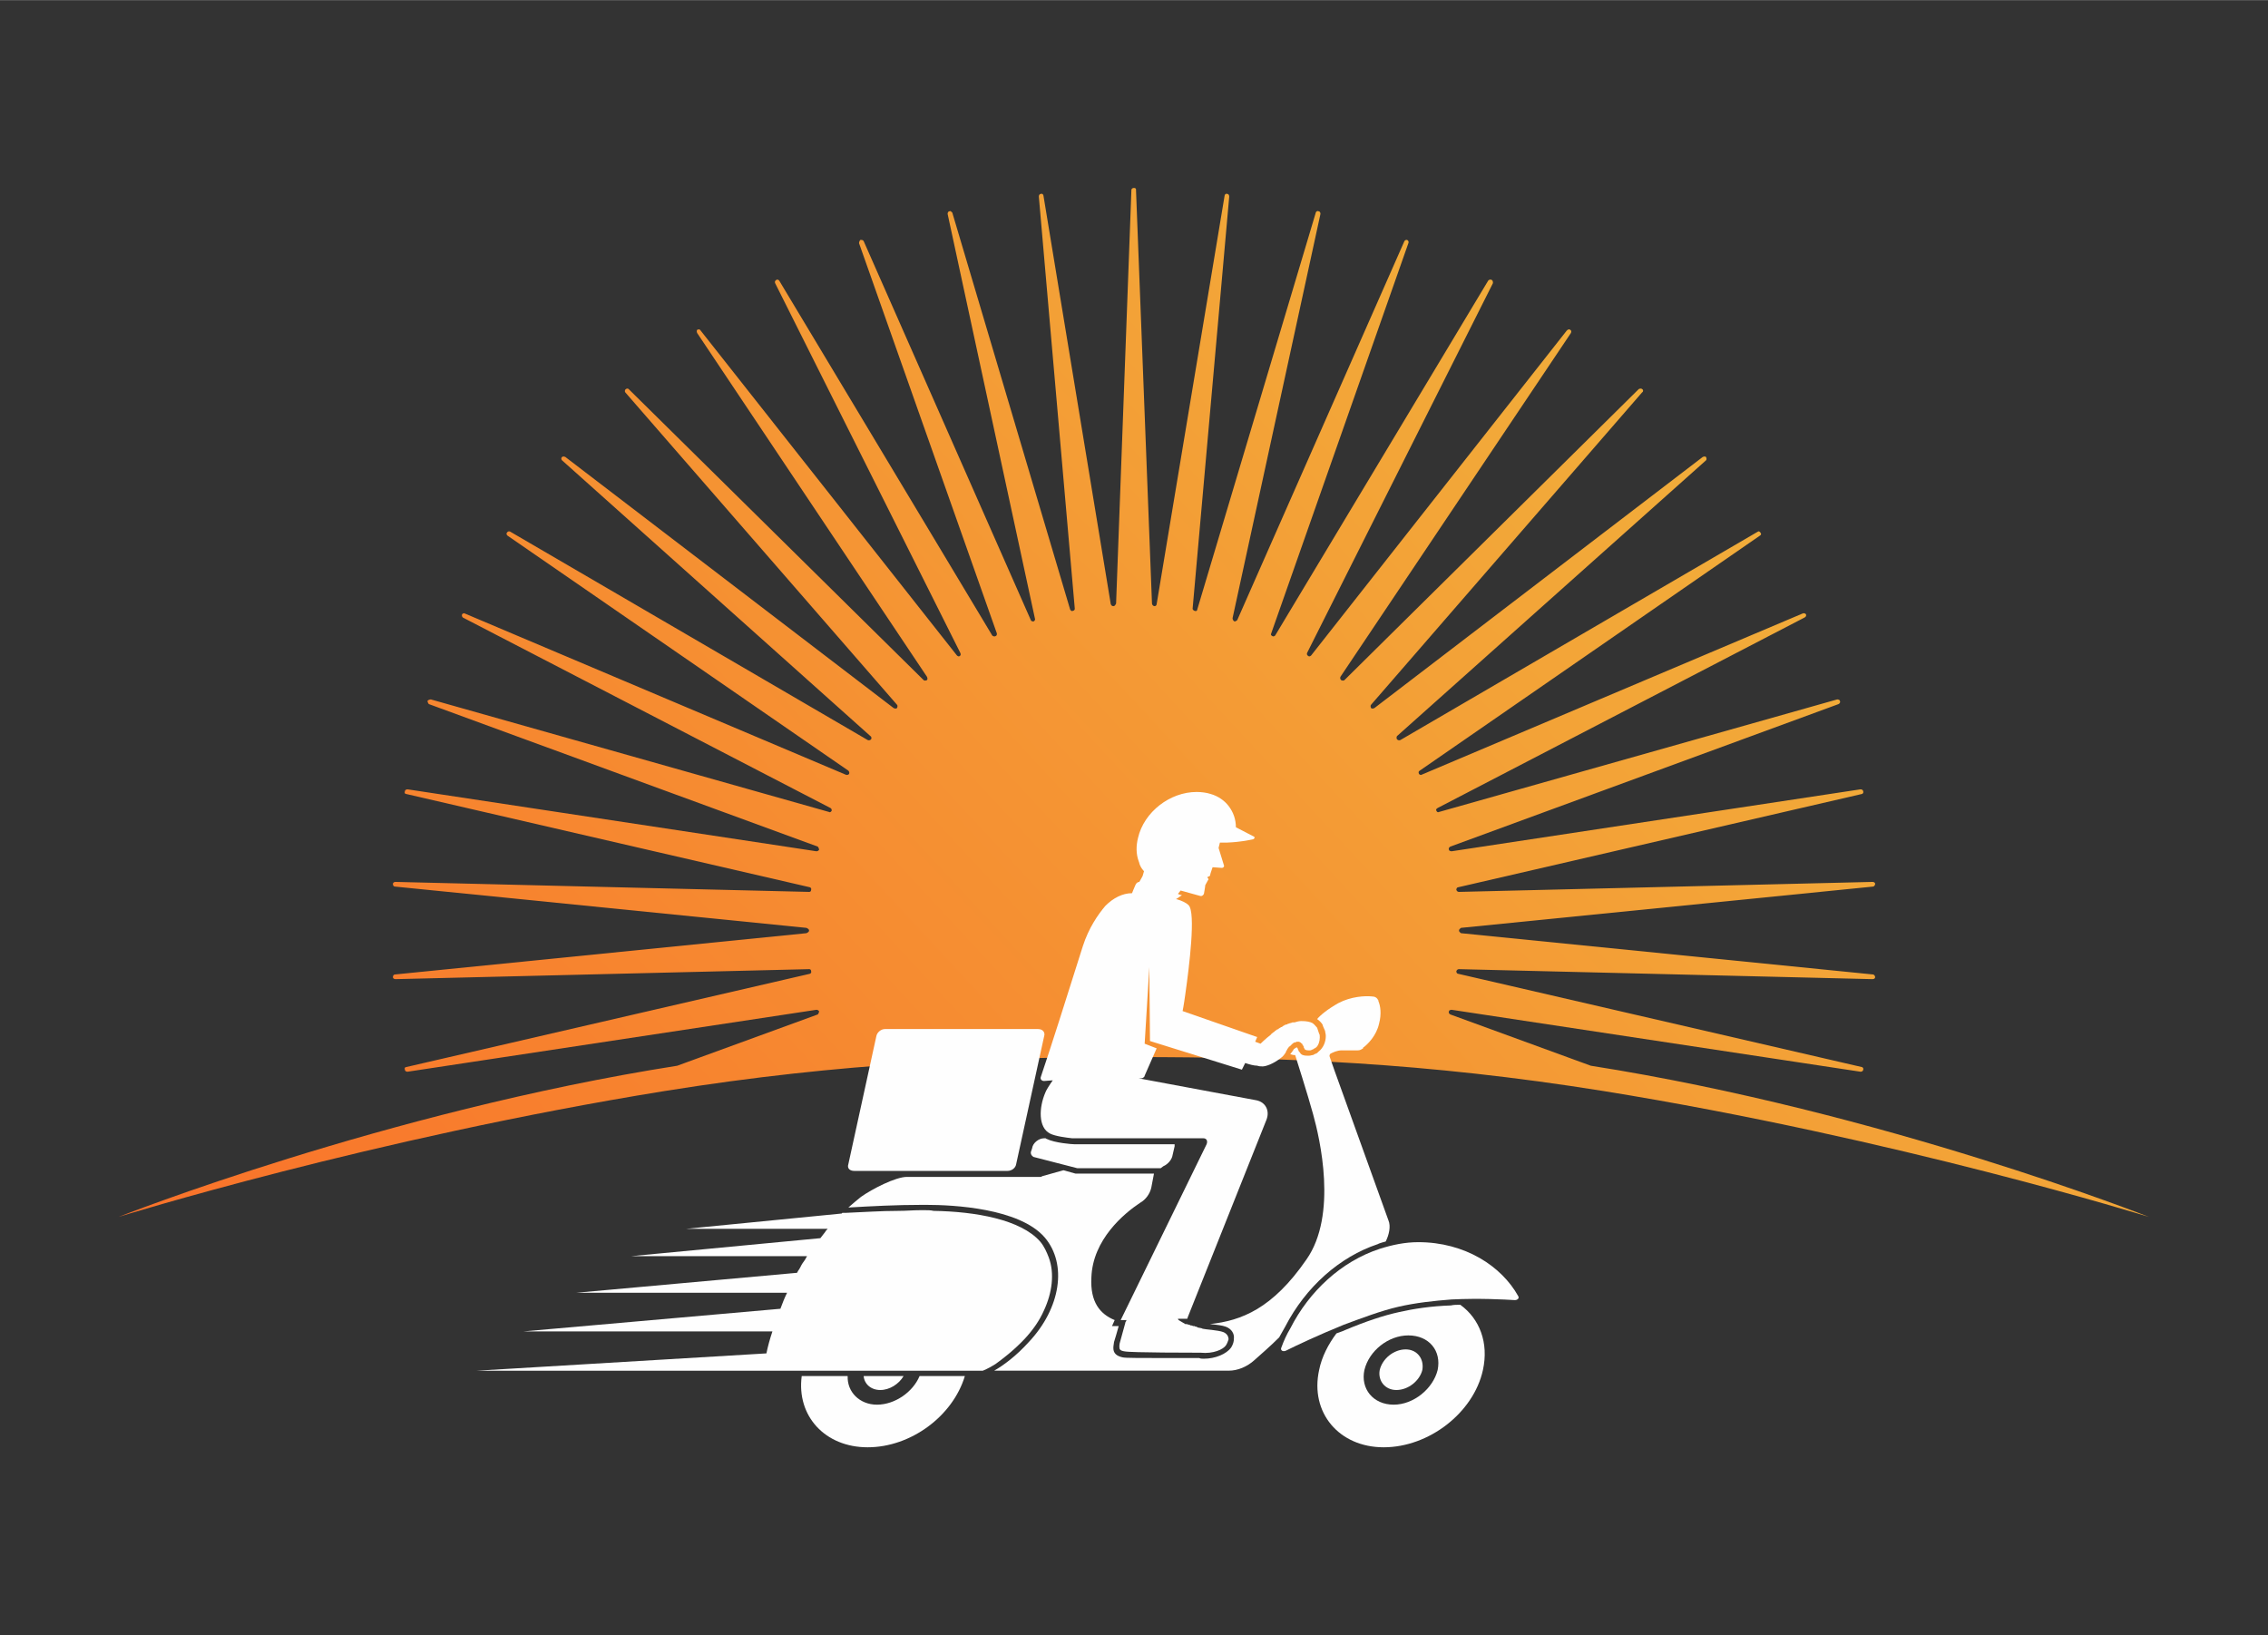
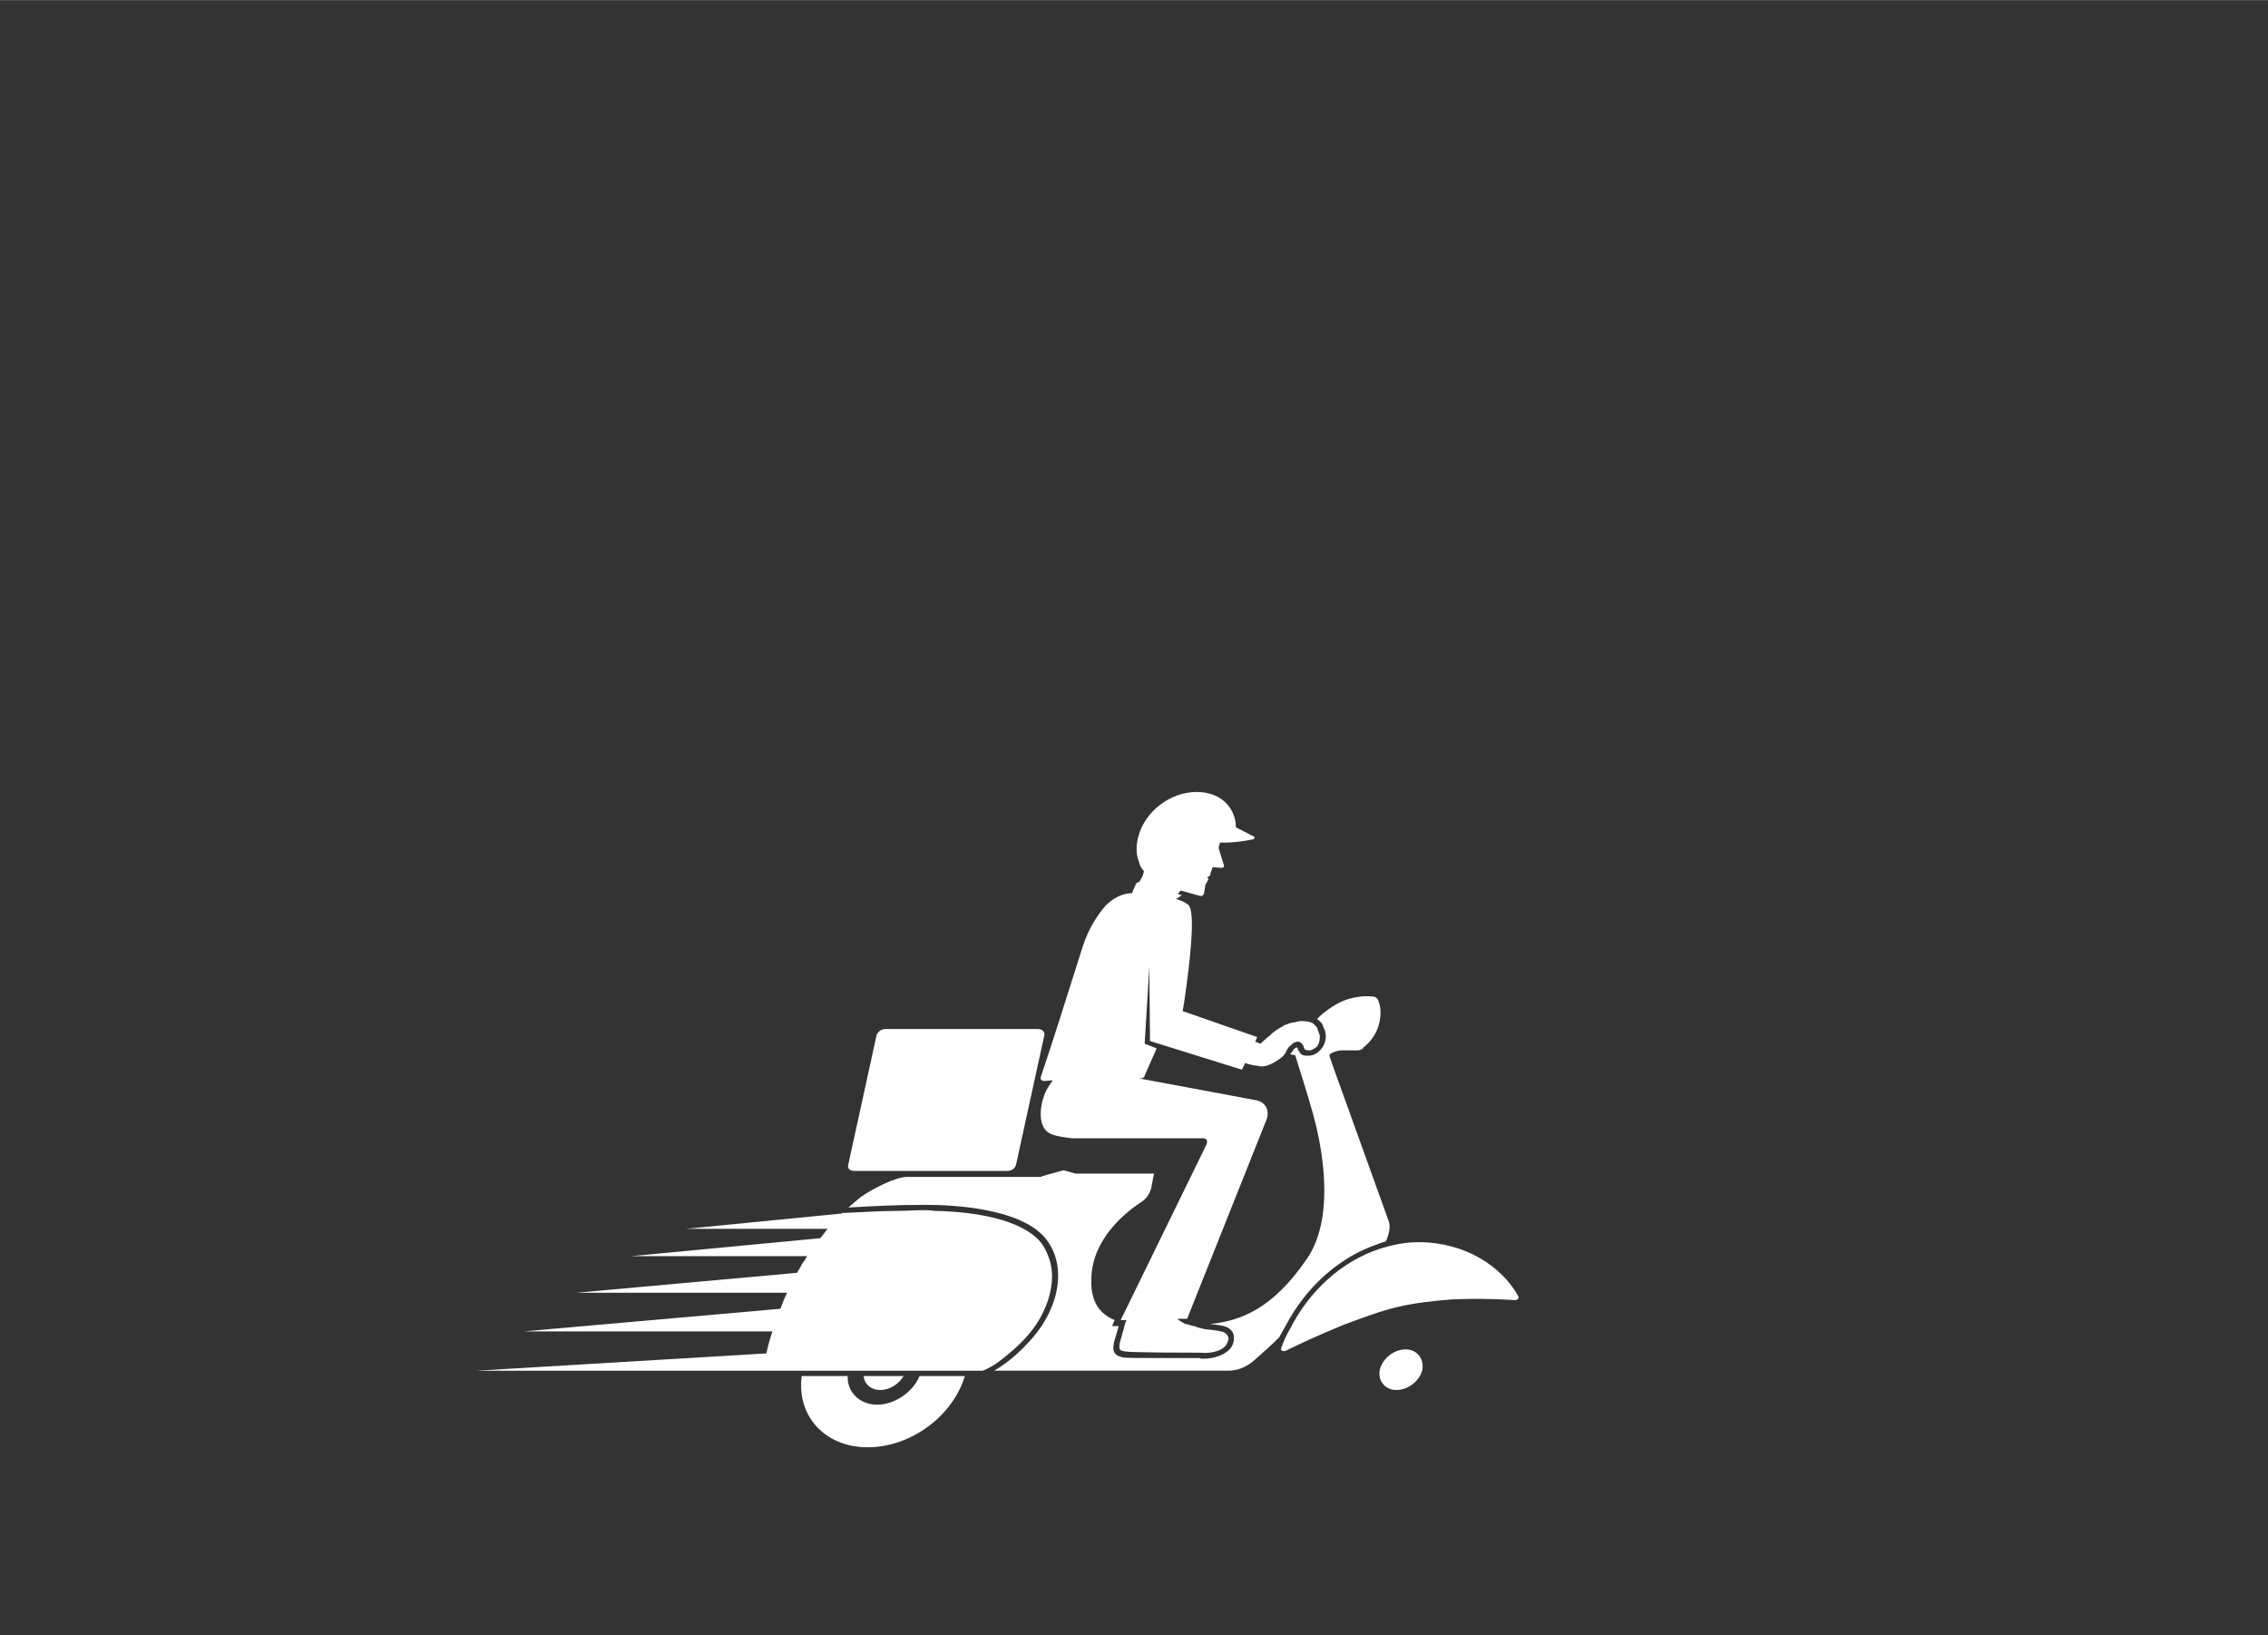
<svg xmlns="http://www.w3.org/2000/svg" xml:space="preserve" width="34.059mm" height="24.553mm" version="1.0" style="shape-rendering:geometricPrecision; text-rendering:geometricPrecision; image-rendering:optimizeQuality; fill-rule:evenodd; clip-rule:evenodd" viewBox="0 0 3406 2455">
  <rect x="0" y="0" width="3406" height="2455" fill="#333333" stroke="none" />
  <defs>
    <style type="text/css">  .fil2 {fill:none} .fil1 {fill:#FEFEFE;fill-rule:nonzero} .fil0 {fill:url(#id0)}  </style>
    <linearGradient id="id0" gradientUnits="userSpaceOnUse" x1="547.34" y1="2468.57" x2="2858.4" y2="325.51">
      <stop offset="0" style="stop-opacity:1; stop-color:#FA6E29" />
      <stop offset="1" style="stop-opacity:1; stop-color:#F0B83D" />
    </linearGradient>
  </defs>
  <g id="Katman_x0020_1">
-     <path class="fil0" d="M1706 285l24 621c0,2 2,4 4,4 1,0 3,-1 3,-3l102 -613c0,-2 2,-4 4,-3 2,0 3,2 3,4l-55 619c0,1 2,3 3,3 2,1 4,0 4,-2l178 -596c0,-1 2,-3 4,-2 2,0 3,2 3,4l-132 607c0,2 1,4 3,5 1,0 3,-1 4,-2l251 -569c1,-2 3,-2 4,-2 2,1 3,3 2,5l-206 586c-1,2 0,3 2,4 1,1 3,0 4,-1l320 -533c1,-1 3,-2 5,-1 2,1 2,3 2,5l-279 555c-1,2 0,4 2,5 1,1 3,0 4,-1l384 -488c2,-2 4,-2 5,-1 2,1 2,3 1,5l-346 516c-1,2 0,4 1,5 2,1 4,1 5,0l442 -437c2,-1 4,-1 5,0 2,1 2,4 0,5l-407 469c-1,1 -1,3 0,5 1,1 3,1 5,0l493 -377c2,-1 4,-1 5,0 1,2 1,4 0,5l-464 414c-1,1 -1,4 0,5 1,1 3,2 5,1l537 -313c1,-1 3,0 4,2 1,1 1,3 -1,4l-511 353c-2,1 -2,3 -1,5 1,1 3,2 4,1l572 -242c2,-1 4,0 5,1 1,2 0,4 -2,5l-551 286c-2,1 -3,3 -2,4 1,2 2,3 4,2l598 -169c2,0 4,1 4,2 1,2 0,4 -2,5l-583 214c-2,1 -3,3 -2,5 0,1 2,2 4,2l614 -93c2,0 4,1 4,3 1,2 -1,4 -2,4l-606 140c-2,0 -3,2 -3,4 1,2 2,3 4,3l621 -15c2,0 4,1 4,3 0,2 -2,4 -3,4l-619 62c-1,1 -3,2 -3,4 0,2 2,3 3,4l619 62c1,0 3,2 3,4 0,2 -2,3 -4,3l-621 -15c-2,0 -3,1 -4,3 0,2 1,4 3,4l606 140c1,0 3,2 2,4 0,2 -2,3 -4,3l-614 -93c-2,0 -4,1 -4,2 -1,2 0,4 2,5l211 77c439,69 838,227 838,227 0,0 -379,-118 -819,-189 -268,-43 -486,-51 -705,-51 -219,0 -437,8 -705,51 -440,71 -820,189 -820,189 0,0 400,-158 839,-227l211 -77c1,-1 2,-3 2,-5 -1,-1 -2,-2 -4,-2l-614 93c-2,0 -4,-1 -4,-3 -1,-2 0,-4 2,-4l606 -140c1,0 3,-2 2,-4 0,-2 -1,-3 -3,-3l-621 15c-2,0 -4,-1 -4,-3 0,-2 1,-4 3,-4l618 -62c2,-1 4,-2 4,-4 0,-2 -2,-3 -4,-4l-618 -62c-2,0 -3,-2 -3,-4 0,-2 2,-3 4,-3l621 15c2,0 3,-1 3,-3 1,-2 -1,-4 -2,-4l-606 -140c-2,0 -3,-2 -2,-4 0,-2 2,-3 4,-3l614 93c2,0 3,-1 4,-2 0,-2 -1,-4 -2,-5l-584 -214c-1,-1 -2,-3 -2,-5 1,-1 3,-2 5,-2l598 169c1,1 3,0 4,-2 0,-1 0,-3 -2,-4l-552 -286c-1,-1 -2,-3 -1,-5 1,-1 3,-2 4,-1l572 242c2,1 4,0 5,-1 1,-2 0,-4 -1,-5l-512 -353c-1,-1 -2,-3 -1,-4 1,-2 3,-3 5,-2l537 313c2,1 4,0 5,-1 1,-1 1,-4 -1,-5l-463 -414c-1,-1 -2,-3 0,-5 1,-1 3,-1 5,0l493 377c2,1 4,1 5,0 1,-2 1,-4 0,-5l-408 -469c-1,-1 -1,-4 1,-5 1,-1 3,-1 4,0l443 437c1,1 3,1 5,0 1,-1 1,-3 0,-5l-345 -516c-1,-2 -1,-4 0,-5 2,-1 4,-1 5,1l385 488c1,1 3,2 4,1 2,-1 2,-3 1,-5l-278 -555c-1,-2 0,-4 2,-5 1,-1 3,0 4,1l320 533c1,1 3,2 5,1 2,-1 2,-2 2,-4l-207 -586c0,-2 1,-4 2,-5 2,0 4,0 5,2l251 569c0,1 2,2 4,2 2,-1 3,-3 2,-5l-131 -607c0,-2 1,-4 3,-4 1,-1 3,1 4,2l177 596c1,2 3,3 4,2 2,0 3,-2 3,-3l-54 -619c0,-2 1,-4 3,-4 2,-1 4,1 4,3l101 613c1,2 2,3 4,3 2,0 3,-2 4,-4l23 -621c0,-2 2,-3 4,-3 2,0 3,1 3,3z" />
-     <path class="fil1" d="M2093 2109c-31,0 -50,-24 -44,-52 7,-29 36,-52 66,-52 31,0 50,23 44,52 -7,28 -36,52 -66,52zm100 -150c-5,0 -10,0 -14,1 -30,1 -56,5 -78,10 -23,5 -50,14 -81,27 -4,2 -8,3 -13,5 -12,16 -22,35 -26,55 -14,64 30,116 97,116 68,0 135,-52 149,-116 9,-41 -5,-77 -34,-98z" />
    <path class="fil1" d="M2111 2026c-18,0 -35,14 -39,31 -3,16 8,30 25,30 18,0 35,-14 39,-30 3,-17 -8,-31 -25,-31z" />
    <path class="fil1" d="M1317 2109c-26,0 -45,-19 -44,-43l-69 0c-8,60 35,107 99,107 65,0 128,-47 146,-107l-68 0c-10,24 -37,43 -64,43z" />
    <path class="fil1" d="M1357 2066l-60 0c1,12 11,21 25,21 14,0 28,-9 35,-21z" />
    <path class="fil1" d="M1539 2010c12,-13 22,-27 29,-43 12,-26 16,-55 7,-79 -3,-8 -7,-17 -13,-24 -29,-33 -97,-45 -160,-46 -4,-1 -9,-1 -13,-1 -2,0 -4,0 -7,0 -11,0 -21,1 -32,1 -28,0 -54,2 -80,3 -2,0 -3,0 -5,0l0 0c0,0 0,0 0,0 0,0 -1,1 -1,1l-234 23 213 0c0,0 0,0 0,0 -1,1 -3,3 -4,5 -2,3 -5,6 -7,9l-284 27 264 0c-2,4 -4,7 -7,11 -2,3 -3,6 -5,9 -1,1 -2,3 -3,5l-332 30 317 0c-4,8 -7,16 -10,24l-386 34 374 0c-4,12 -7,23 -9,33l-435 26 497 0 0 0 263 0c0,0 8,-3 19,-10 11,-8 27,-20 44,-38z" />
    <path class="fil1" d="M2280 1946c-25,-45 -80,-81 -150,-81 -20,0 -39,4 -58,10l0 0c-58,19 -106,64 -134,119 -6,10 -10,19 -14,30 -1,3 2,6 7,4 16,-8 50,-24 87,-39 27,-10 56,-21 82,-27 26,-6 54,-9 80,-11 42,-2 79,0 95,1 4,0 7,-3 5,-6z" />
    <path class="fil1" d="M2069 1868l2 -1c3,-1 6,-2 10,-3 5,-10 8,-23 4,-32l-81 -225 -7 -20c-1,-2 0,-4 1,-5 4,-2 10,-5 17,-5l24 0c3,0 5,-1 8,-3l0 -1c7,-5 20,-18 24,-36 4,-15 2,-27 -1,-34 0,-1 0,-1 0,-1 -2,-4 -5,-6 -10,-6 -10,-1 -31,0 -50,10 -16,9 -27,18 -32,24 3,2 6,5 8,8 1,4 3,7 4,10 0,2 1,4 1,7 0,0 0,0 0,1 0,7 -3,17 -11,23 0,0 -1,1 -2,2l-2 1c-1,0 -2,1 -4,2 -2,0 -4,1 -6,1 -1,0 -2,0 -3,0 -5,0 -9,-1 -11,-5 -1,-1 -2,-2 -2,-3l-1 -2 0 0 0 -1c-1,0 -1,-1 -1,-1l-1 -1 0 1 0 0c-1,0 -2,0 -2,1 -1,0 -1,1 -2,1 0,1 -1,1 -1,2l0 0c-1,1 -2,3 -3,4l-1 1c0,0 0,1 0,1 2,0 3,1 5,1 0,0 1,0 1,0l1 0c0,0 20,63 27,89 10,36 37,151 -10,218 -51,74 -98,92 -145,97 0,0 0,0 0,0 10,1 19,2 24,4 8,3 13,10 12,18 0,4 -1,8 -4,13 -7,10 -24,17 -41,17 -3,0 -5,0 -7,-1 -3,0 -22,0 -40,0 -49,0 -71,0 -75,-1 -9,-2 -14,-6 -14,-14 0,-1 0,-3 1,-9 2,-6 5,-17 7,-24l-10 0 4 -9c-22,-9 -37,-27 -35,-64 2,-57 49,-96 73,-112 9,-5 15,-14 17,-23l4 -21 -118 0 -18 -5 -32 9c-1,1 -2,1 -3,1 -14,0 -184,0 -200,0 -17,0 -52,18 -69,30 -5,4 -11,9 -19,16 35,-2 71,-4 111,-4l6 0c41,0 140,5 178,49 34,40 24,106 -24,157 -19,21 -38,35 -52,43l352 0c14,0 28,-6 39,-16 10,-9 23,-20 37,-34 3,-5 6,-11 9,-16 31,-60 82,-105 139,-124z" />
    <path class="fil1" d="M1870 1596c6,2 13,4 18,4 3,1 5,1 6,1 6,1 19,-4 30,-13 3,-2 5,-5 7,-8 0,-1 1,-3 2,-4 0,-1 1,-2 2,-3 0,0 0,0 0,0 0,-1 1,-2 2,-2 0,0 0,0 0,0 1,-1 2,-2 3,-3 0,0 0,0 0,0 1,-1 2,-2 4,-3 0,0 0,0 0,0 0,0 0,0 1,0 0,0 0,0 0,0 1,0 1,0 2,-1 0,0 1,0 1,0 0,0 1,0 1,0 1,0 1,0 1,0 1,0 1,0 1,0 1,0 1,1 1,1 1,0 1,0 1,0 0,0 1,1 1,1 0,0 0,0 0,0 1,1 1,1 1,1 1,0 1,1 1,1 0,0 0,1 0,1 1,0 1,0 1,0 0,1 0,1 0,1 0,1 0,1 1,1 0,0 0,0 0,1 0,0 0,0 0,0 0,0 0,1 0,1 0,0 0,0 0,0 1,1 1,1 1,2 2,2 4,2 8,2 1,0 2,0 3,-1 1,0 3,-1 4,-2 1,0 1,-1 2,-1 4,-3 6,-10 6,-15 0,0 0,-1 0,-1 0,-2 0,-4 -1,-5 -1,-3 -2,-6 -3,-9 -2,-2 -4,-5 -7,-7 -4,-2 -9,-3 -17,-3 -3,0 -7,1 -10,2 -1,0 -2,0 -3,0 -2,1 -4,1 -6,2 -1,0 -1,0 -2,1 0,0 0,0 0,0 -2,0 -3,1 -4,1 -1,1 -1,1 -1,1 -1,0 -2,1 -3,2 -1,0 -1,0 -1,0 -1,1 -2,1 -3,2 0,0 -1,0 -1,1 -1,0 -2,1 -3,1 0,1 -1,1 -1,1 -1,1 -2,1 -2,2 -1,0 -1,1 -2,1 0,0 -1,1 -1,1 0,0 0,0 0,0 -1,1 -2,1 -2,2 0,0 0,0 0,0 -9,7 -16,14 -16,14l-8 -3 3 -7 -112 -39c0,0 2,-10 4,-25 6,-42 16,-123 5,-134 0,0 0,0 0,0 -4,-4 -11,-7 -18,-9 0,0 -1,0 -1,0l9 -6 -4 -1 -2 -1 4 -5 29 8c3,1 5,-1 6,-3 0,0 2,-11 2,-13 2,-4 5,-9 5,-9l-2 -3 4 -2 1 -4 3 -9 14 1c2,0 4,-2 3,-4l-8 -26 2 -8c4,0 7,0 11,0 22,-1 34,-4 39,-5 2,-1 3,-3 1,-4l-27 -14c0,-12 -4,-23 -11,-32 -6,-8 -16,-15 -27,-18 -6,-2 -14,-3 -21,-3 -40,0 -79,30 -88,69 -3,12 -3,24 1,35 1,2 1,4 2,6 0,0 2,5 6,9l-2 7c0,0 -2,4 -5,9l0 0c0,0 -4,0 -6,5 -1,2 -5,12 -5,12l0 0c-14,0 -28,7 -40,19 -11,13 -25,33 -34,61 -24,76 -48,152 -63,196 -1,3 1,6 5,6l13 -1c-5,7 -10,15 -11,18 -10,23 -11,53 7,62 8,4 24,6 33,7 3,0 6,0 6,0l191 0c5,0 7,4 5,9l-129 264 9 0c-1,1 -1,2 -1,2 -1,1 -1,1 -1,2 -2,7 -6,22 -8,29 -1,3 -1,6 -1,7 0,4 1,6 8,7 8,2 108,2 114,2 19,2 34,-5 38,-11 2,-3 3,-6 4,-9 0,-5 -3,-9 -8,-11 -8,-3 -28,-4 -31,-5 -1,-1 -4,-1 -8,-2 0,-1 -1,-1 -1,-1 -1,0 -2,0 -3,-1 -1,0 -2,0 -2,0 -2,-1 -3,-1 -4,-1 -1,0 -1,-1 -2,-1 0,0 0,0 0,0l0 0c-2,0 -3,-1 -4,-1 0,0 -1,0 -1,0 -1,0 -1,0 -1,0l-10 -6c0,0 -1,-1 -1,-2l14 0 1 -3 118 -296c5,-13 -1,-26 -15,-29l-177 -33 4 0c2,0 5,-2 5,-4l18 -41 -18 -7 7 -115 1 111 138 43 0 0 5 -10z" />
-     <path class="fil1" d="M1761 1734l3 -13c0,-1 0,-2 0,-3l-150 0c-4,0 -30,-2 -42,-8 -1,0 -1,-1 -2,-1l-2 0c-8,0 -17,7 -18,15l-2 6c0,3 1,5 4,7l66 17 125 0 4 -3c7,-3 13,-10 14,-17z" />
    <path class="fil1" d="M1283 1758l230 0c6,0 12,-4 13,-10l42 -192c2,-6 -2,-11 -9,-11l-230 0c-6,0 -12,5 -13,11l-42 192c-2,6 2,10 9,10z" />
    <rect class="fil2" width="3406" height="2455" />
  </g>
</svg>